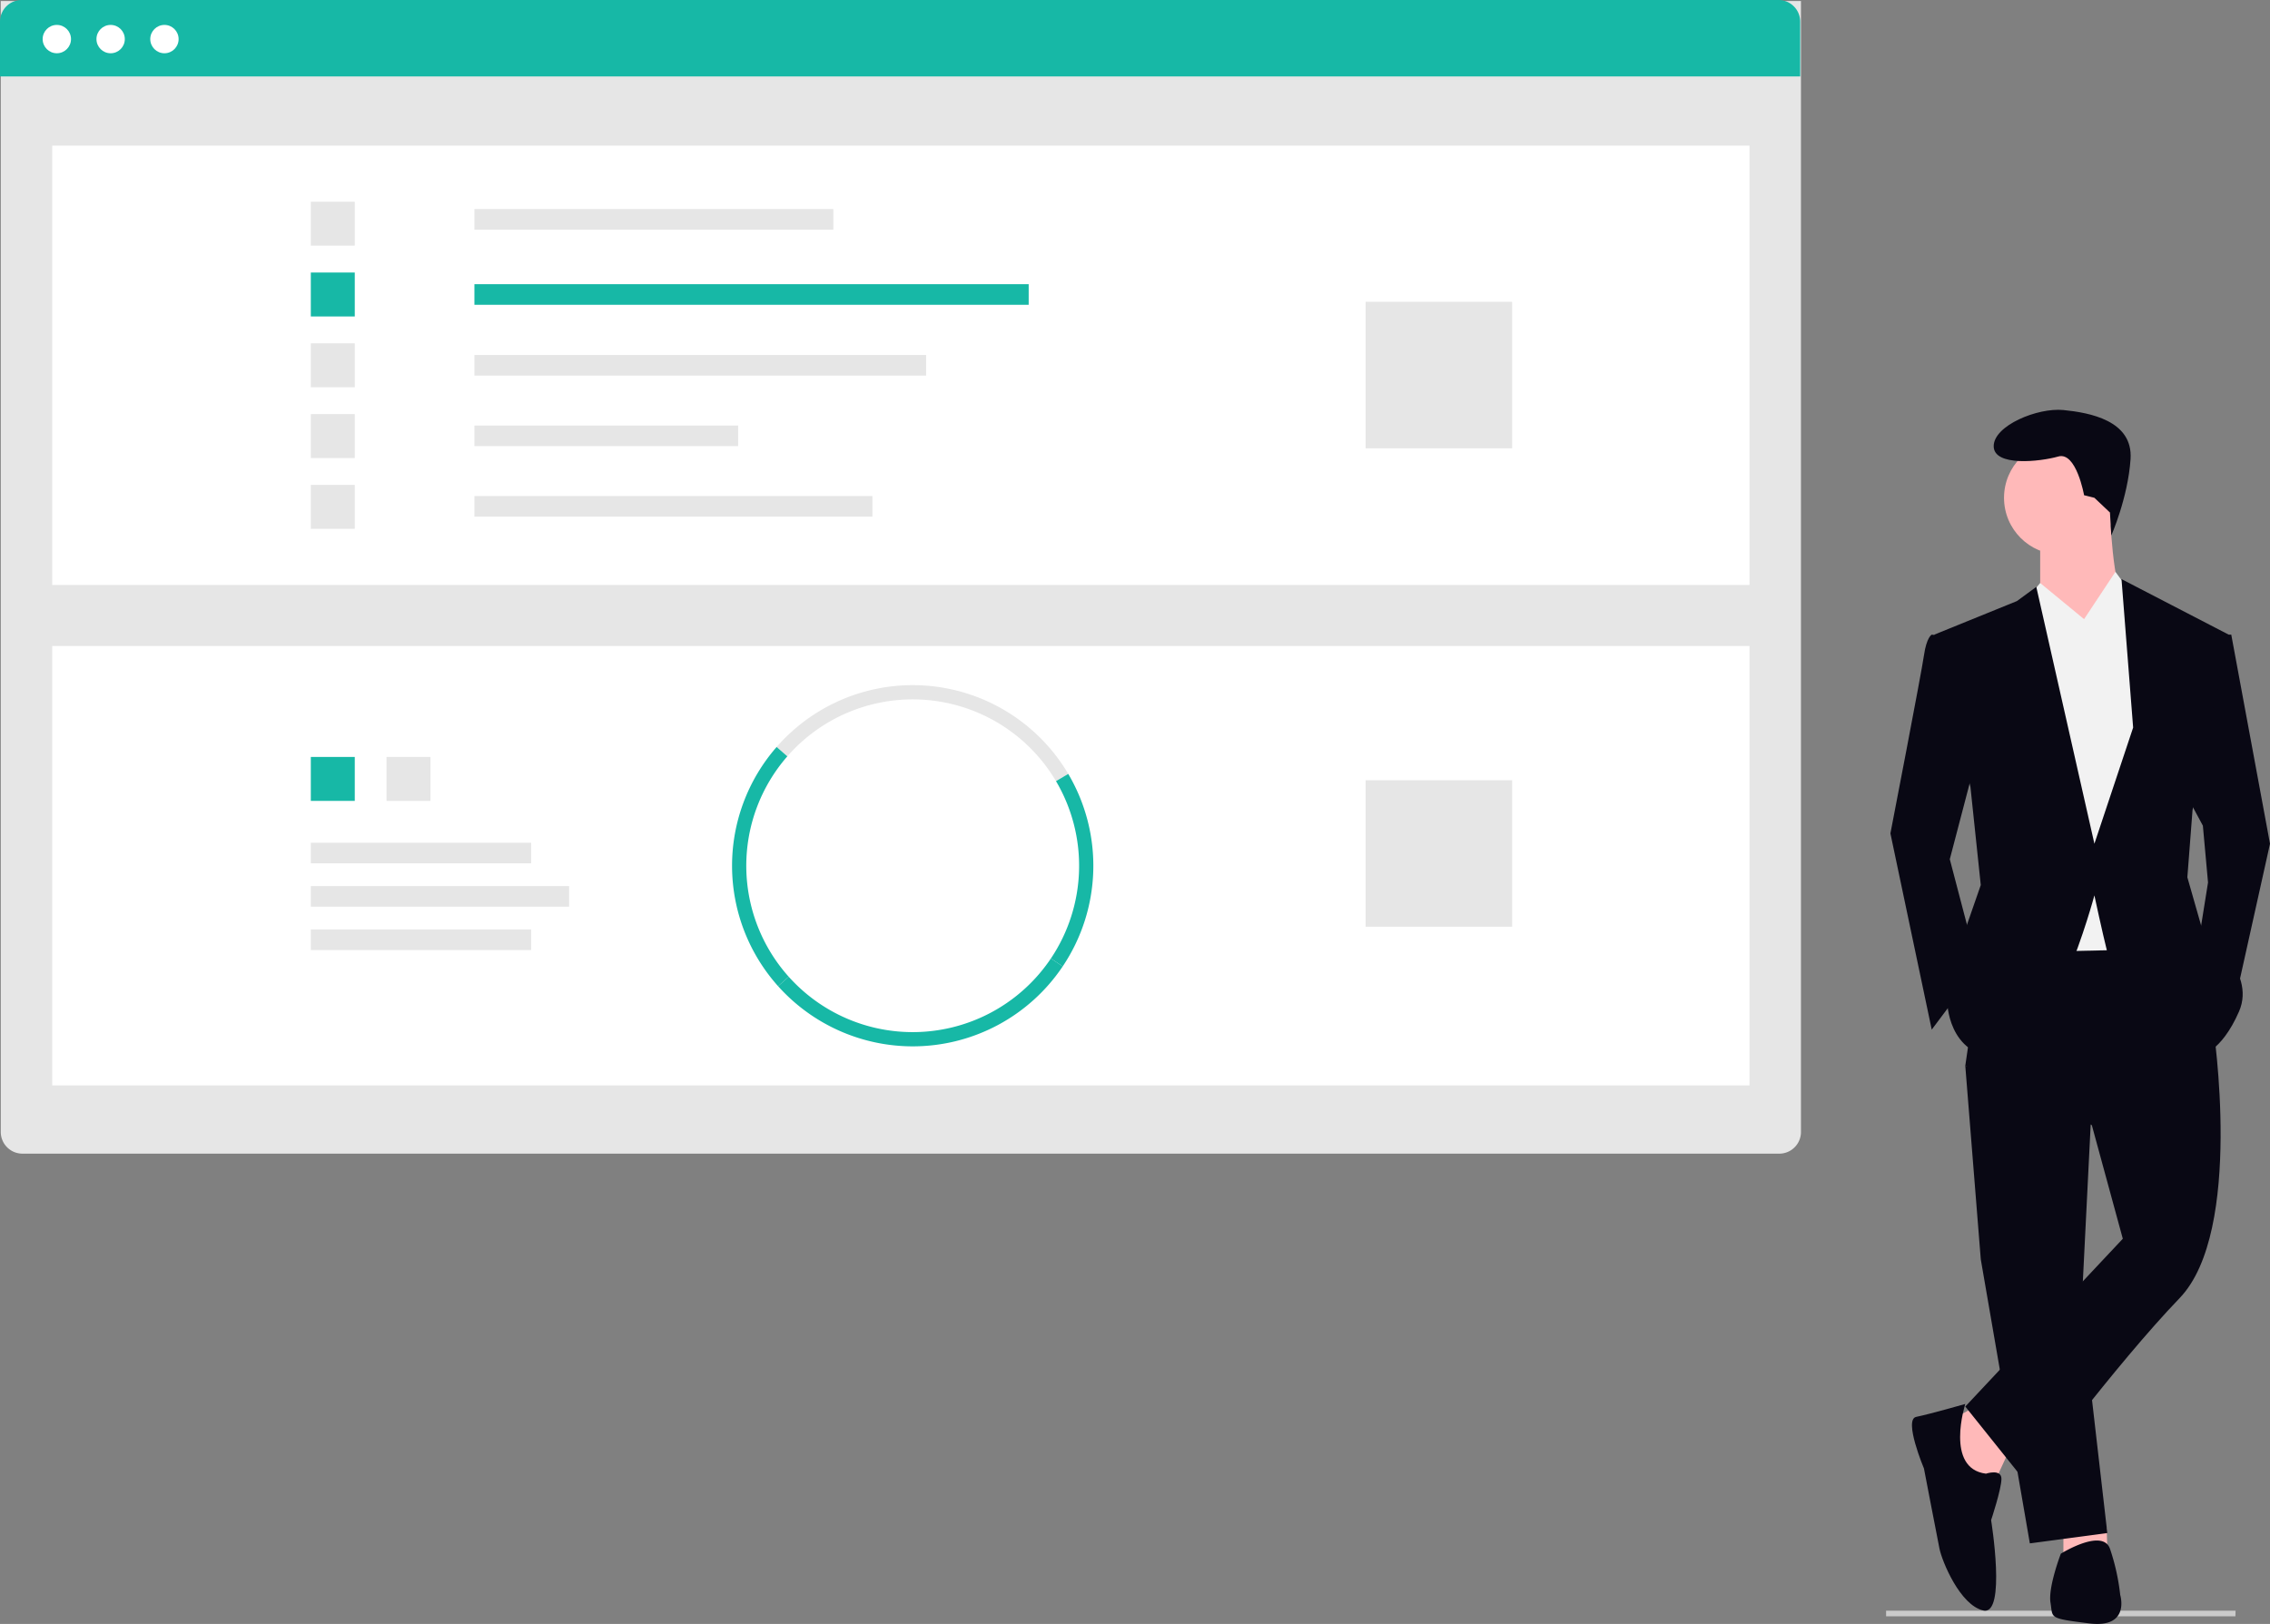
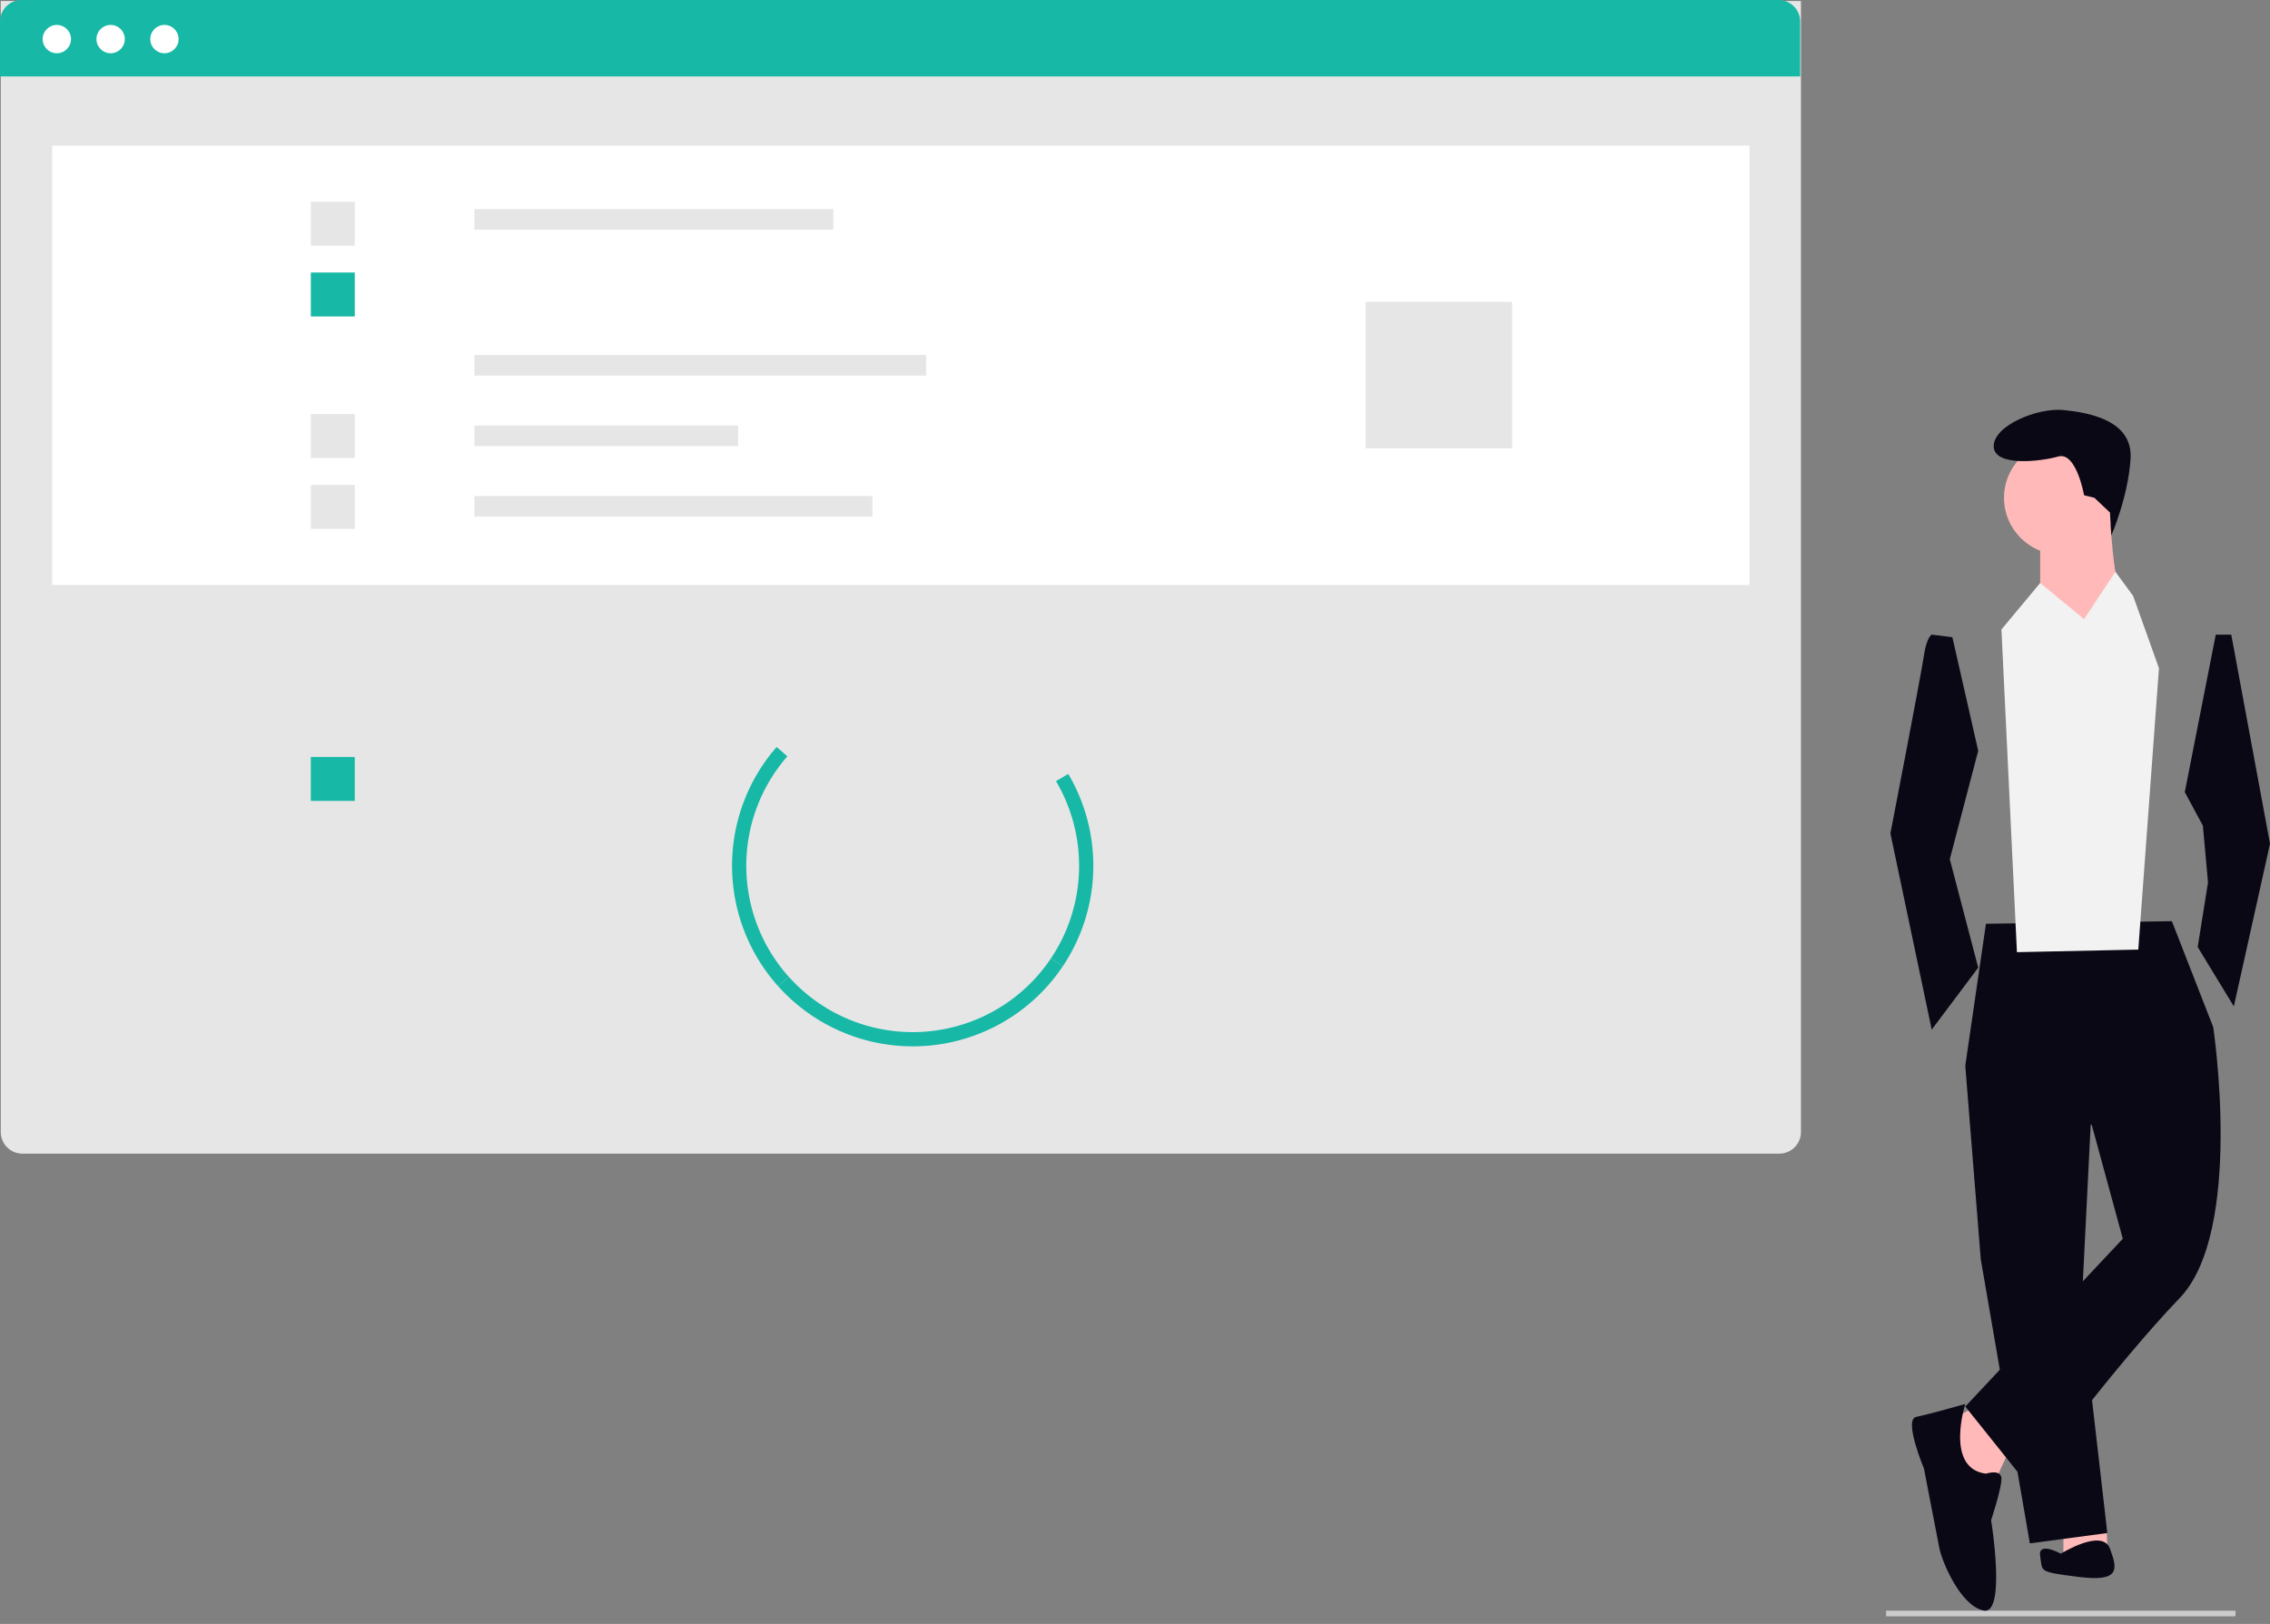
<svg xmlns="http://www.w3.org/2000/svg" width="837.472" height="599.272" viewBox="0 0 837.472 599.272" role="img">
  <rect x="0" y="0" width="837.472" height="599.272" fill="#808080" stroke="none" />
  <g id="Group_289" data-name="Group 289" transform="translate(-516.063 -308.541)">
    <path id="Path_4955-435" data-name="Path 4955" d="M128.877,561.183H0V559.1H128.935Z" transform="translate(1211.898 343.824)" fill="#cbcbcb" />
    <path id="Path_4981-436" data-name="Path 4981" d="M783.9,566.059l-5.716,12.385-10.48-.953-6.668-21.912,10.479-5.716Z" transform="translate(473.411 277.725)" fill="#ffb9b9" />
    <path id="Path_4982-437" data-name="Path 4982" d="M822.424,597.184l.226,8.631-16.2.953v-10.48Z" transform="translate(470.866 275.123)" fill="#ffb9b9" />
    <path id="Path_4983-438" data-name="Path 4983" d="M814.784,429.98l-3.811,76.214,9.527,82.884-28.581,3.811-18.1-104.8L768.1,416.642Z" transform="translate(473.016 285.191)" fill="#090814" />
    <path id="Path_4984-439" data-name="Path 4984" d="M1015.622,523.173s11.432,75.262-12.385,100.032S947.029,691.8,947.029,691.8l-22.864-28.581,58.114-61.924-11.432-41.918-46.682-21.912,7.622-52.4,68.593-.953Z" transform="translate(316.953 164.371)" fill="#090814" />
    <circle id="Ellipse_851" data-name="Ellipse 851" cx="20.959" cy="20.959" r="20.959" transform="translate(1255.408 471.285)" fill="#ffb9b9" />
    <path id="Path_4985-440" data-name="Path 4985" d="M979.155,323.643s.953,29.533,5.716,33.344-17.148,20.006-17.148,20.006l-14.29-22.864V333.17Z" transform="translate(315.313 173.363)" fill="#ffb9b9" />
    <path id="Path_4986-441" data-name="Path 4986" d="M812.718,241.006l11.566-17.465,6.534,8.891,9.527,26.675-7.622,103.842-44.777.953-5.716-119.086,14.29-17.148Z" transform="translate(472.224 296.014)" fill="#f2f2f2" />
    <path id="Path_4987-442" data-name="Path 4987" d="M917.761,373.039l-7.622-.953s-1.905.953-2.858,7.621S894.9,445.443,894.9,445.443l15.243,72.4,17.148-22.864L916.808,454.97l10.48-40.013Z" transform="translate(318.594 170.648)" fill="#090814" />
    <path id="Path_4988-443" data-name="Path 4988" d="M865.32,248.1h5.716l14.291,77.167-13.337,60.02-13.338-21.912,3.811-23.817-1.9-20.959-6.669-12.386Z" transform="translate(468.208 294.637)" fill="#090814" />
    <path id="Path_4989-444" data-name="Path 4989" d="M930.618,698.564s5.716-1.905,5.716,1.905-3.811,15.243-3.811,15.243,5.716,35.249-2.858,33.344-15.243-18.1-16.2-22.864-5.716-29.533-5.716-29.533-7.621-18.1-2.858-19.054,18.1-4.763,18.1-4.763S915.375,696.658,930.618,698.564Z" transform="translate(318.121 153.795)" fill="#090814" />
-     <path id="Path_4990-445" data-name="Path 4990" d="M961.273,731.089s15.243-9.527,18.1-1.905a80.049,80.049,0,0,1,3.811,17.148s3.811,12.385-11.432,10.48-13.338-1.905-14.29-7.622S961.273,731.089,961.273,731.089Z" transform="translate(315.095 150.803)" fill="#090814" />
+     <path id="Path_4990-445" data-name="Path 4990" d="M961.273,731.089s15.243-9.527,18.1-1.905s3.811,12.385-11.432,10.48-13.338-1.905-14.29-7.622S961.273,731.089,961.273,731.089Z" transform="translate(315.095 150.803)" fill="#090814" />
    <path id="Path_4991-446" data-name="Path 4991" d="M972.421,316.668l-3.811-.953s-2.858-16.2-9.527-14.29-23.817,3.811-23.817-3.811,16.2-14.29,25.722-13.338,25.722,3.811,24.77,18.1-7.1,28.192-7.1,28.192l-.5-8.473Z" transform="translate(316.331 175.576)" fill="#090814" />
-     <path id="Path_4994-447" data-name="Path 4994" d="M912.053,370.87l30.486-12.385,7.145-5.24,21.435,94.792,14.29-42.871-4.287-54.779,39.536,20.483-13.338,64.783-1.905,24.77,5.716,20.006s20.006,14.29,13.337,29.533-14.29,16.2-14.29,16.2-32.391-30.486-34.3-38.107-4.763-20.959-4.763-20.959-16.2,60.972-35.249,60.019-19.054-20.959-19.054-20.959l4.763-20.959,7.621-21.912-3.811-36.2Z" transform="translate(317.632 171.865)" fill="#090814" />
    <path id="Rectangle_967-448" data-name="Rectangle 967" d="M0,0H664.145a0,0,0,0,1,0,0V417.348a8,8,0,0,1-8,8H8a8,8,0,0,1-8-8V0A0,0,0,0,1,0,0Z" transform="translate(516.346 308.918)" fill="#e6e6e6" />
    <rect id="Rectangle_968" data-name="Rectangle 968" width="626.163" height="162.146" transform="translate(535.337 362.268)" fill="#fff" />
    <rect id="Rectangle_969" data-name="Rectangle 969" width="132.42" height="7.601" transform="translate(691.089 385.688)" fill="#e6e6e6" />
-     <rect id="Rectangle_970" data-name="Rectangle 970" width="204.485" height="7.601" transform="translate(691.089 413.416)" fill="#17B8A6" />
    <rect id="Rectangle_971" data-name="Rectangle 971" width="166.65" height="7.601" transform="translate(691.089 439.539)" fill="#e6e6e6" />
    <rect id="Rectangle_972" data-name="Rectangle 972" width="97.288" height="7.601" transform="translate(691.089 465.564)" fill="#e6e6e6" />
    <rect id="Rectangle_973" data-name="Rectangle 973" width="146.833" height="7.601" transform="translate(691.089 491.59)" fill="#e6e6e6" />
    <rect id="Rectangle_974" data-name="Rectangle 974" width="16.215" height="16.215" transform="translate(630.734 382.986)" fill="#e6e6e6" />
    <rect id="Rectangle_975" data-name="Rectangle 975" width="16.215" height="16.215" transform="translate(630.734 409.109)" fill="#17B8A6" />
-     <rect id="Rectangle_976" data-name="Rectangle 976" width="16.215" height="16.215" transform="translate(630.734 435.232)" fill="#e6e6e6" />
    <rect id="Rectangle_977" data-name="Rectangle 977" width="16.215" height="16.215" transform="translate(630.734 461.355)" fill="#e6e6e6" />
    <rect id="Rectangle_978" data-name="Rectangle 978" width="16.215" height="16.215" transform="translate(630.734 487.48)" fill="#e6e6e6" />
    <rect id="Rectangle_979" data-name="Rectangle 979" width="54.049" height="54.049" transform="translate(1019.885 419.918)" fill="#e6e6e6" />
-     <rect id="Rectangle_980" data-name="Rectangle 980" width="626.163" height="162.146" transform="translate(535.337 546.934)" fill="#fff" />
    <rect id="Rectangle_981" data-name="Rectangle 981" width="16.215" height="16.215" transform="translate(658.66 587.873)" fill="#e6e6e6" />
    <rect id="Rectangle_982" data-name="Rectangle 982" width="16.215" height="16.215" transform="translate(630.734 587.873)" fill="#17B8A6" />
    <path id="Path_4995-449" data-name="Path 4995" d="M562.667,427.26a61.4,61.4,0,0,0-99.118-9.156l-3.952-3.453a66.638,66.638,0,0,1,107.586,9.936Z" transform="translate(342.989 169.543)" fill="#e6e6e6" />
    <path id="Path_4996-450" data-name="Path 4996" d="M571.147,497.565l-4.355-2.928a61.43,61.43,0,0,0,1.882-65.432l4.516-2.673A66.679,66.679,0,0,1,571.147,497.565Z" transform="translate(336.981 167.598)" fill="#17B8A6" />
    <path id="Path_4997-451" data-name="Path 4997" d="M459.167,504.285a66.633,66.633,0,0,1-.547-88.28l3.952,3.453a61.386,61.386,0,0,0,.5,81.326Z" transform="translate(343.966 168.188)" fill="#17B8A6" />
    <path id="Path_4998-452" data-name="Path 4998" d="M509.828,531.115a66.746,66.746,0,0,1-49.652-22.2l3.909-3.5a61.4,61.4,0,0,0,96.733-6.738l4.355,2.928a66.6,66.6,0,0,1-55.344,29.507Z" transform="translate(342.957 163.555)" fill="#17B8A6" />
    <rect id="Rectangle_983" data-name="Rectangle 983" width="54.049" height="54.049" transform="translate(1019.885 596.479)" fill="#e6e6e6" />
    <path id="Rectangle_985-453" data-name="Rectangle 985" d="M8,0H656.145a8,8,0,0,1,8,8V28.215a0,0,0,0,1,0,0H0a0,0,0,0,1,0,0V8A8,8,0,0,1,8,0Z" transform="translate(516.063 308.541)" fill="#17B8A6" />
    <circle id="Ellipse_852" data-name="Ellipse 852" cx="5.229" cy="5.229" r="5.229" transform="translate(531.8 317.736)" fill="#fff" />
    <circle id="Ellipse_853" data-name="Ellipse 853" cx="5.229" cy="5.229" r="5.229" transform="translate(551.649 317.736)" fill="#fff" />
    <circle id="Ellipse_854" data-name="Ellipse 854" cx="5.229" cy="5.229" r="5.229" transform="translate(571.5 317.736)" fill="#fff" />
    <rect id="Rectangle_986" data-name="Rectangle 986" width="81.288" height="7.601" transform="translate(630.734 619.531)" fill="#e6e6e6" />
    <rect id="Rectangle_987" data-name="Rectangle 987" width="95.288" height="7.601" transform="translate(630.734 635.531)" fill="#e6e6e6" />
    <rect id="Rectangle_988" data-name="Rectangle 988" width="81.288" height="7.601" transform="translate(630.734 651.531)" fill="#e6e6e6" />
  </g>
</svg>